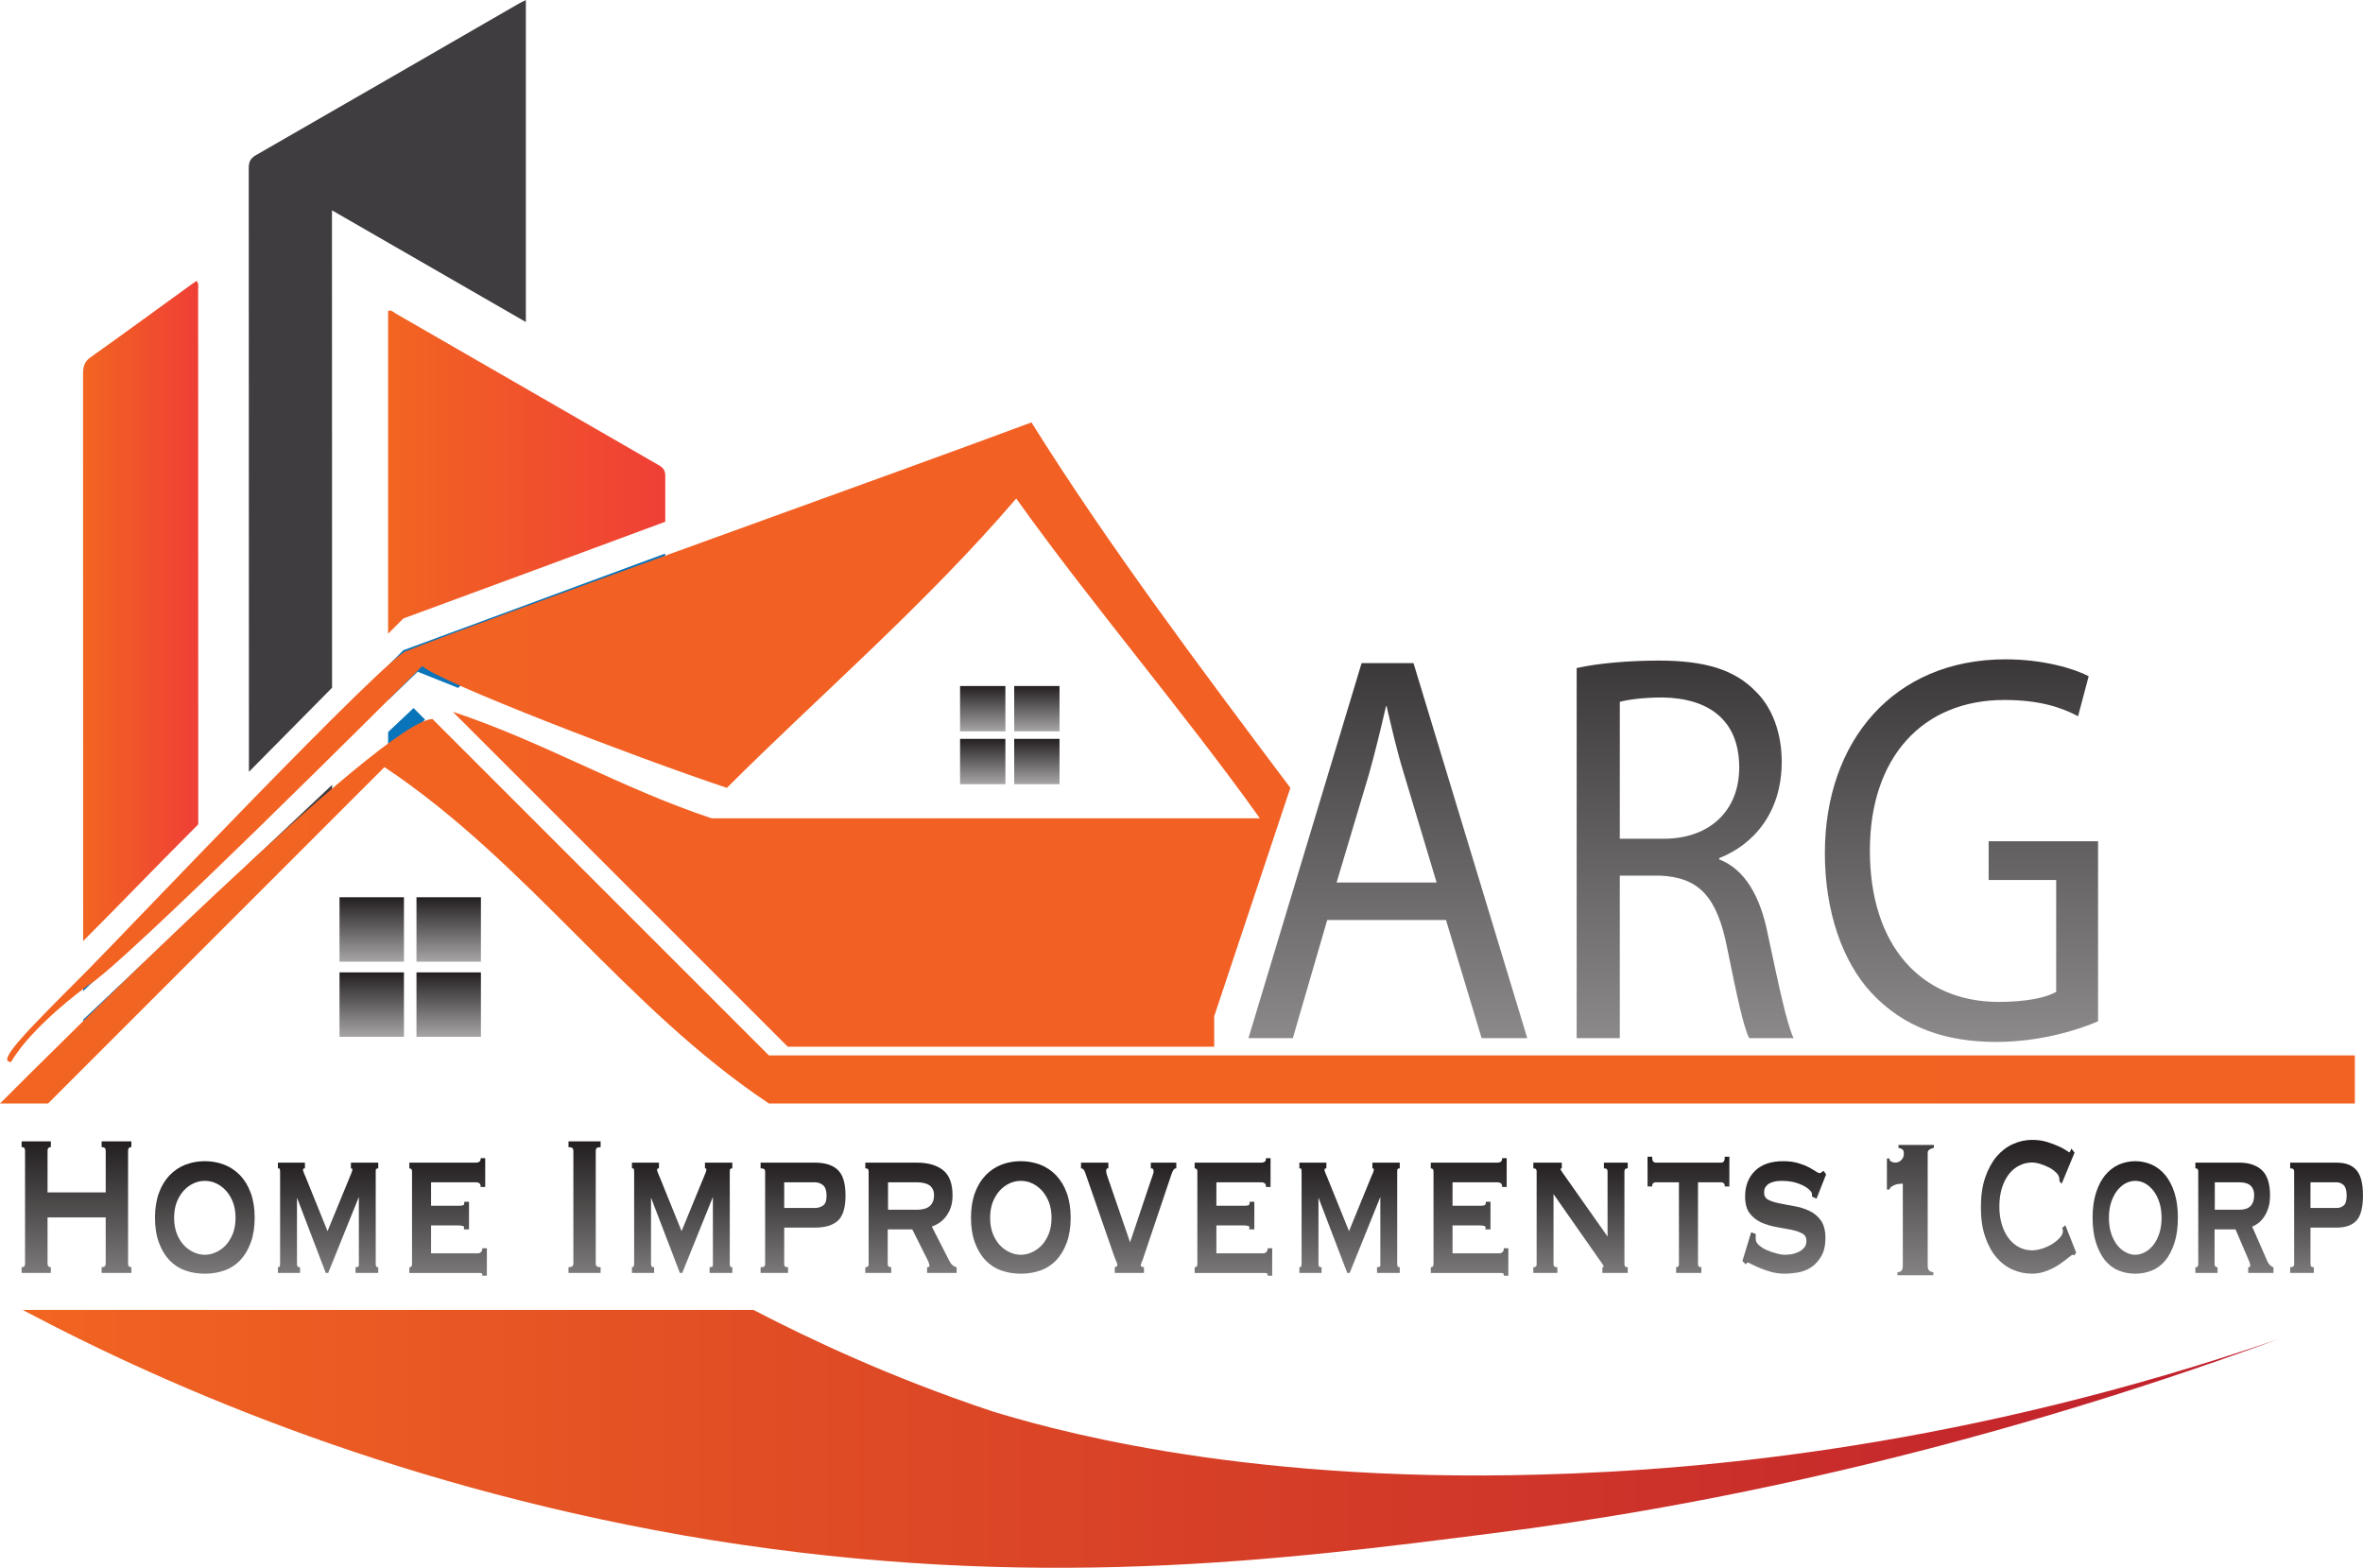
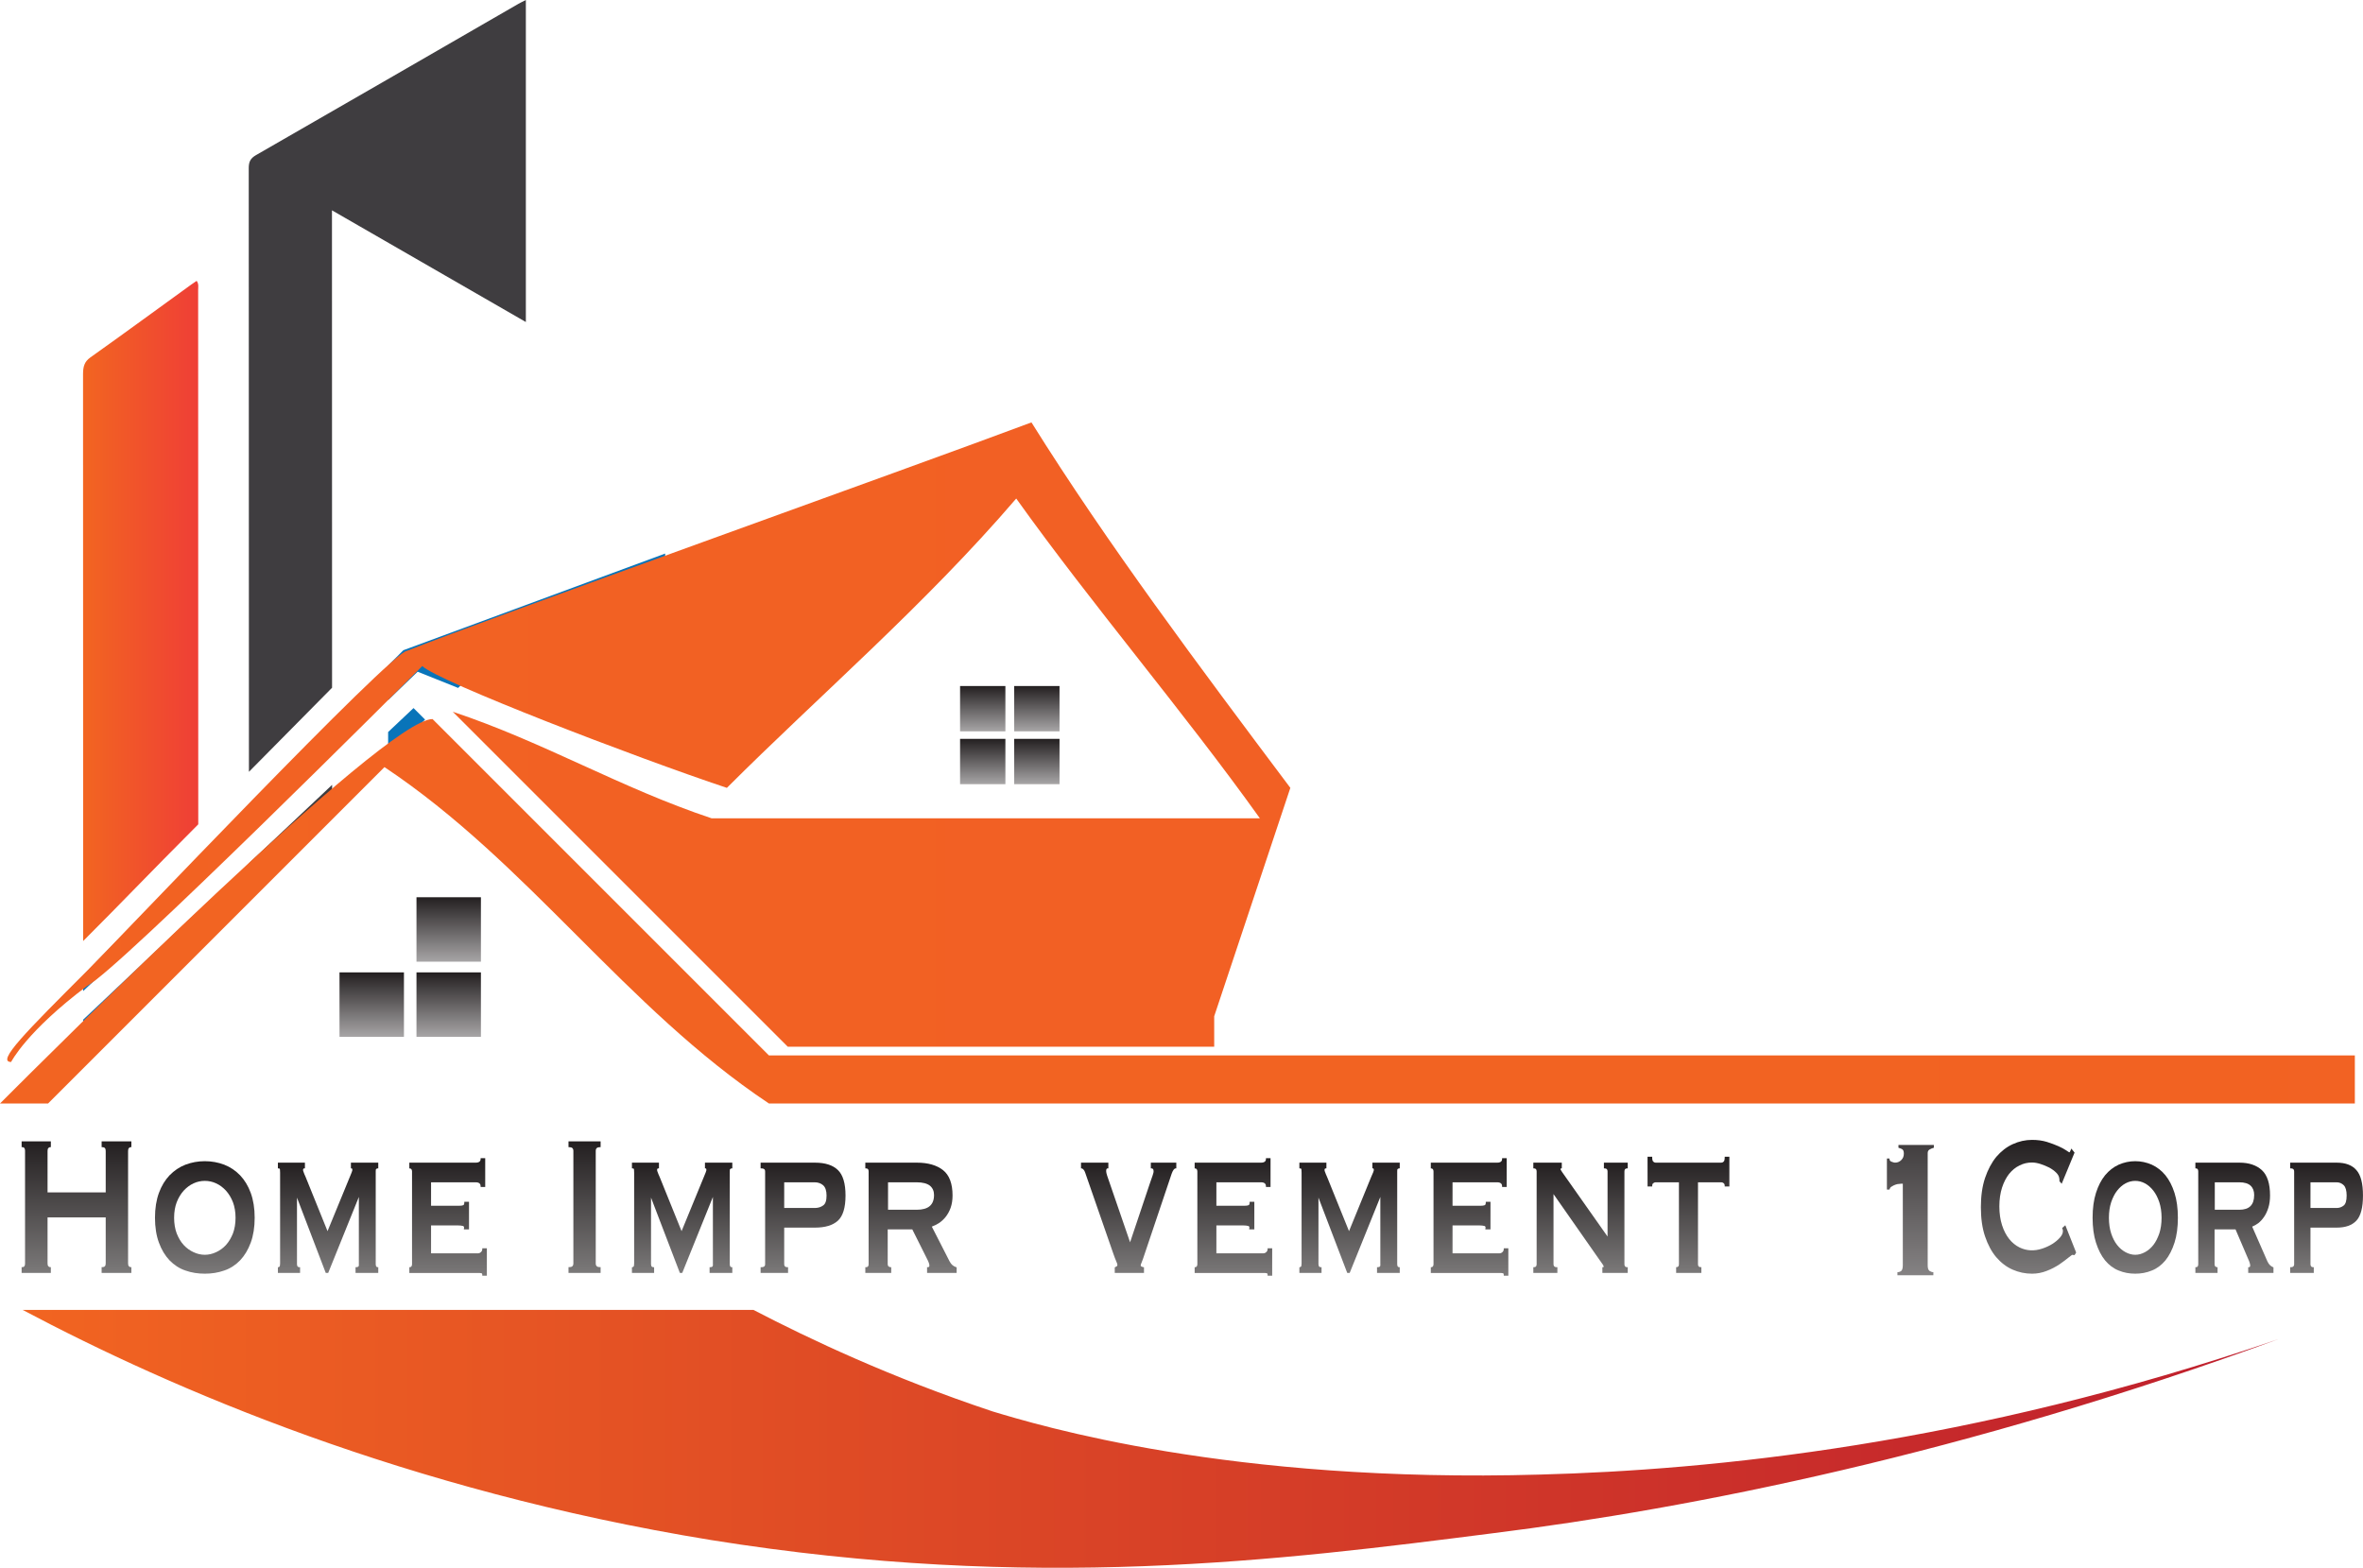
<svg xmlns="http://www.w3.org/2000/svg" width="100%" height="100%" viewBox="0 0 7454 4946" version="1.1" xml:space="preserve" style="fill-rule:evenodd;clip-rule:evenodd;stroke-linejoin:round;stroke-miterlimit:2;">
  <g transform="matrix(1,0,0,1,-293.511,-364.492)">
    <g transform="matrix(4.167,0,0,4.167,0,0)">
      <g transform="matrix(-48.785,0,0,48.785,376.232,791.124)">
-         <rect x="0" y="-0.5" width="1" height="1" style="fill:url(#_Linear1);" />
-       </g>
+         </g>
    </g>
    <g transform="matrix(4.167,0,0,4.167,0,0)">
      <g transform="matrix(-48.785,0,0,48.785,434.502,791.124)">
        <rect x="0" y="-0.5" width="1" height="1" style="fill:url(#_Linear2);" />
      </g>
    </g>
    <g transform="matrix(4.167,0,0,4.167,0,0)">
      <g transform="matrix(-48.785,0,0,48.785,376.231,848.006)">
        <rect x="-0" y="-0.5" width="1" height="1" style="fill:url(#_Linear3);" />
      </g>
    </g>
    <g transform="matrix(4.167,0,0,4.167,0,0)">
      <g transform="matrix(-48.785,0,0,48.785,434.501,848.006)">
        <rect x="-0" y="-0.5" width="1" height="1" style="fill:url(#_Linear4);" />
      </g>
    </g>
    <g transform="matrix(4.167,0,0,4.167,0,0)">
      <g transform="matrix(-34.305,0,0,34.305,831.528,623.979)">
        <rect x="0" y="-0.5" width="1" height="1" style="fill:url(#_Linear5);" />
      </g>
    </g>
    <g transform="matrix(4.167,0,0,4.167,0,0)">
      <g transform="matrix(-34.305,0,0,34.305,872.504,623.98)">
        <rect x="0" y="-0.5" width="1" height="1" style="fill:url(#_Linear6);" />
      </g>
    </g>
    <g transform="matrix(4.167,0,0,4.167,0,0)">
      <g transform="matrix(-34.305,0,0,34.305,831.528,663.978)">
        <rect x="-0" y="-0.5" width="1" height="1" style="fill:url(#_Linear7);" />
      </g>
    </g>
    <g transform="matrix(4.167,0,0,4.167,0,0)">
      <g transform="matrix(-34.305,0,0,34.305,872.504,663.979)">
        <rect x="-0" y="-0.5" width="1" height="1" style="fill:url(#_Linear8);" />
      </g>
    </g>
    <g transform="matrix(4.167,0,0,4.167,0,0)">
      <g transform="matrix(1707.46,0,0,-1707.46,87.59,1195.25)">
        <path d="M0,0.068C0.066,0.033 0.17,-0.012 0.305,-0.034C0.448,-0.057 0.558,-0.043 0.652,-0.031C0.74,-0.02 0.861,0.004 1,0.055C0.863,0.008 0.748,-0.003 0.673,-0.005C0.535,-0.009 0.45,0.017 0.43,0.023C0.385,0.038 0.349,0.055 0.324,0.068L0,0.068Z" style="fill:url(#_Linear9);fill-rule:nonzero;" />
      </g>
    </g>
    <g transform="matrix(4.167,0,0,4.167,0,0)">
      <g transform="matrix(1,0,0,1,321.743,500.345)">
        <path d="M0,-241.437L0,-253.648C49.252,-225.272 97.706,-197.356 146.774,-169.087L146.774,-412.867C144.602,-411.758 142.841,-410.954 141.171,-409.991C74.967,-371.783 8.799,-333.513 -57.489,-295.451C-61.775,-292.99 -63.009,-290.334 -63.006,-285.561C-62.888,-133.231 -62.894,19.1 -62.863,171.43C-43.416,151.721 -22.444,130.51 0.071,107.778C-0.013,-8.627 0.001,-125.032 0,-241.437" style="fill:rgb(63,61,64);fill-rule:nonzero;" />
      </g>
    </g>
    <g transform="matrix(4.167,0,0,4.167,0,0)">
      <g transform="matrix(209.797,0,0,-209.797,364.256,444.902)">
-         <path d="M-0,0.582L-0,-0.583C0.018,-0.565 0.036,-0.547 0.055,-0.528C0.37,-0.412 0.685,-0.296 1,-0.179L1,-0.013C1,0.008 0.991,0.017 0.975,0.026C0.66,0.208 0.344,0.39 0.028,0.572C0.021,0.576 0.015,0.583 0.006,0.583C0.004,0.583 0.002,0.583 -0,0.582Z" style="fill:url(#_Linear10);fill-rule:nonzero;" />
-       </g>
+         </g>
    </g>
    <g transform="matrix(4.167,0,0,4.167,0,0)">
      <g transform="matrix(87.225,0,0,-87.225,133.299,549.994)">
        <path d="M0.938,2.832C0.646,2.621 0.356,2.408 0.063,2.2C0.013,2.164 -0,2.123 -0,2.055C0.001,0.415 0.001,-1.225 0.001,-2.865C0.36,-2.506 0.552,-2.301 1,-1.852C1,-0.399 0.999,1.329 0.999,2.783C0.999,2.809 1.006,2.839 0.986,2.865C0.969,2.853 0.953,2.843 0.938,2.832Z" style="fill:url(#_Linear11);fill-rule:nonzero;" />
      </g>
    </g>
    <g transform="matrix(4.167,0,0,4.167,0,0)">
      <g transform="matrix(1,0,0,1,258.891,687.571)">
        <path d="M0,65.76C0.001,67.591 -0.876,69.677 1.065,71.685C19.899,53.613 38.538,35.504 57.489,17.727C61.391,14.066 62.974,10.461 62.968,5.11C62.964,1.432 62.963,-2.246 62.96,-5.925C41.972,13.871 20.985,33.666 -0.003,53.462C-0.001,57.561 -0.001,61.661 0,65.76" style="fill:rgb(63,61,64);fill-rule:nonzero;" />
      </g>
    </g>
    <g transform="matrix(4.167,0,0,4.167,0,0)">
      <g transform="matrix(1,0,0,1,364.256,640.675)">
        <path d="M0,0.974L0,18.137C2.35,16.011 3.676,14.873 4.935,13.665C12.613,6.302 20.294,-1.058 27.974,-8.418L19.229,-17.163C12.819,-11.117 6.41,-5.072 0,0.974" style="fill:rgb(9,116,185);fill-rule:nonzero;" />
      </g>
    </g>
    <g transform="matrix(4.167,0,0,4.167,0,0)">
      <g transform="matrix(1,0,0,1,133.407,777.27)">
        <path d="M0,102.783C1.773,101.569 2.724,101.093 3.457,100.39C30.255,74.668 56.997,48.888 83.87,23.244C86.629,20.611 87.066,17.757 87.065,14.301C87.063,9.534 87.063,4.767 87.062,0C58.041,27.372 29.021,54.744 0,82.117L0,102.783" style="fill:rgb(9,116,185);fill-rule:nonzero;" />
      </g>
    </g>
    <g transform="matrix(4.167,0,0,4.167,0,0)">
      <g transform="matrix(36380.4,0,0,-36380.4,-984.589,777.352)">
        <path d="M0.038,0.004C0.037,0.004 0.03,-0.003 0.029,-0.004L0.03,-0.004C0.033,-0.001 0.035,0.001 0.037,0.003C0.04,0.001 0.042,-0.002 0.045,-0.004L0.078,-0.004L0.078,-0.003L0.045,-0.003C0.043,-0.001 0.038,0.004 0.038,0.004Z" style="fill:url(#_Linear12);fill-rule:nonzero;" />
      </g>
    </g>
    <g transform="matrix(4.167,0,0,4.167,0,0)">
      <g transform="matrix(-0.531,-0.847,-0.847,0.531,258.306,659.361)">
        <path d="M-32.868,-54.373C-26.035,-58.649 -19.202,-62.926 -12.37,-67.202C-19.67,-36.051 -26.5,-7.015 -32.868,19.931C-38.77,23.63 -44.672,27.328 -50.575,31.028C-45.138,4.665 -39.236,-23.804 -32.868,-54.373" style="fill:rgb(63,61,64);fill-rule:nonzero;" />
      </g>
    </g>
    <g transform="matrix(4.167,0,0,4.167,0,0)">
      <g transform="matrix(1,0,0,1,386.62,556.707)">
        <path d="M0,39.278C10.201,43.374 20.401,47.471 30.602,51.567C41.058,41.52 51.506,31.463 61.923,21.374C65.19,18.211 94.545,48.409 98.443,51.833C98.443,51.833 103.667,54.391 134.526,66.783C148.405,72.243 176.395,79.945 187.432,89.442C187.564,87.192 187.318,40.839 187.318,39.805C187.323,-12.725 187.295,-18.324 187.356,-50.164C121.291,-25.771 55.225,-1.377 -10.841,23.017C-14.724,26.928 -18.556,30.789 -22.364,34.627L-22.364,60.816C-15.042,53.767 -7.599,46.599 0,39.278" style="fill:rgb(9,116,185);fill-rule:nonzero;" />
      </g>
    </g>
    <g transform="matrix(4.167,0,0,4.167,0,0)">
      <g transform="matrix(-0.757,-0.653,-0.653,0.757,111.001,797.118)">
        <path d="M-43.523,-117.158C-40.209,-66.698 -37.632,-25.246 -35.789,7.199C-38.366,10.19 -40.945,13.181 -43.523,16.172C-46.837,-14.567 -50.885,-54.315 -55.67,-103.074C-51.62,-107.768 -47.572,-112.463 -43.523,-117.158" style="fill:rgb(9,116,185);fill-rule:nonzero;" />
      </g>
    </g>
    <g transform="matrix(4.167,0,0,4.167,0,0)">
      <g transform="matrix(11528.4,0,0,-11528.4,-589.791,649.341)">
        <path d="M0.125,0.021C0.117,0.018 0.089,0.008 0.084,0.006C0.083,0.006 0.065,-0.013 0.063,-0.015C0.059,-0.019 0.057,-0.021 0.058,-0.021C0.058,-0.021 0.059,-0.019 0.063,-0.016C0.065,-0.015 0.084,0.004 0.085,0.005C0.086,0.004 0.099,-0.001 0.105,-0.003C0.111,0.003 0.118,0.009 0.124,0.016C0.129,0.009 0.135,0.002 0.14,-0.005L0.104,-0.005C0.098,-0.003 0.093,-0 0.087,0.002C0.094,-0.005 0.101,-0.012 0.109,-0.02L0.137,-0.02L0.137,-0.018L0.142,-0.003C0.136,0.005 0.13,0.013 0.125,0.021Z" style="fill:url(#_Linear13);fill-rule:nonzero;" />
      </g>
    </g>
    <g transform="matrix(4.167,0,0,4.167,0,0)">
      <g transform="matrix(0,473.27,473.27,0,1291.44,499.541)">
-         <path d="M0.494,0.339C0.587,0.339 0.667,0.367 0.717,0.413C0.773,0.465 0.796,0.532 0.796,0.613C0.796,0.685 0.776,0.746 0.763,0.776L0.475,0.776L0.475,0.601L0.537,0.601L0.537,0.709L0.716,0.709C0.725,0.693 0.732,0.662 0.732,0.617C0.732,0.493 0.642,0.411 0.49,0.411C0.34,0.411 0.249,0.496 0.249,0.626C0.249,0.68 0.26,0.716 0.275,0.744L0.211,0.761C0.199,0.738 0.184,0.689 0.184,0.628C0.184,0.449 0.315,0.339 0.494,0.339ZM0.198,-0.058L0.79,-0.058L0.79,0.011L0.53,0.011L0.53,0.076C0.533,0.138 0.564,0.167 0.647,0.183C0.721,0.198 0.773,0.209 0.79,0.218L0.79,0.289C0.767,0.278 0.709,0.266 0.625,0.248C0.563,0.236 0.52,0.211 0.504,0.17L0.502,0.17C0.48,0.226 0.428,0.27 0.348,0.27C0.302,0.27 0.261,0.255 0.235,0.228C0.201,0.195 0.186,0.148 0.186,0.074C0.186,0.027 0.19,-0.023 0.198,-0.058ZM0.252,0.011C0.249,0.022 0.245,0.046 0.245,0.079C0.246,0.152 0.28,0.202 0.357,0.202C0.426,0.202 0.471,0.155 0.471,0.081L0.471,0.011L0.252,0.011ZM0.19,-0.402L0.79,-0.583L0.79,-0.512L0.601,-0.457L0.601,-0.267L0.79,-0.21L0.79,-0.137L0.19,-0.319L0.19,-0.402ZM0.367,-0.39C0.331,-0.38 0.294,-0.371 0.259,-0.363L0.259,-0.362C0.293,-0.354 0.329,-0.346 0.368,-0.334L0.541,-0.282L0.541,-0.442L0.367,-0.39Z" style="fill:url(#_Linear14);fill-rule:nonzero;" />
-       </g>
+         </g>
    </g>
    <g transform="matrix(4.167,0,0,4.167,0,0)">
      <g transform="matrix(0,194.231,194.231,0,1488.55,909.182)">
        <path d="M0.232,0.098L0.243,0.098C0.245,0.105 0.247,0.11 0.249,0.113C0.252,0.117 0.257,0.119 0.266,0.119C0.276,0.119 0.284,0.116 0.291,0.109C0.297,0.103 0.301,0.095 0.301,0.085C0.301,0.08 0.299,0.076 0.297,0.07C0.295,0.065 0.291,0.063 0.285,0.063L0.285,0.053L0.406,0.053L0.406,0.063C0.4,0.065 0.396,0.067 0.394,0.072C0.391,0.076 0.389,0.081 0.387,0.086C0.385,0.091 0.384,0.096 0.384,0.101C0.383,0.107 0.383,0.111 0.383,0.115L0.701,0.115C0.712,0.115 0.719,0.113 0.723,0.109C0.726,0.105 0.728,0.1 0.728,0.094L0.74,0.094L0.74,0.234L0.728,0.234C0.728,0.229 0.726,0.224 0.723,0.219C0.719,0.214 0.712,0.212 0.701,0.212L0.264,0.212C0.258,0.212 0.253,0.214 0.25,0.219C0.247,0.224 0.245,0.229 0.243,0.236L0.232,0.236L0.232,0.098Z" style="fill:url(#_Linear15);fill-rule:nonzero;" />
      </g>
    </g>
    <g transform="matrix(4.167,0,0,4.167,0,0)">
      <g transform="matrix(0,99.611,99.611,0,128.348,951.548)">
        <path d="M0,0.191L0.044,0.191L0.044,0.196C0.044,0.214 0.053,0.222 0.073,0.222L0.388,0.222L0.388,-0.22L0.073,-0.22C0.063,-0.22 0.055,-0.218 0.051,-0.214C0.046,-0.21 0.044,-0.205 0.044,-0.2L0.044,-0.195L0,-0.195L0,-0.417L0.044,-0.417L0.044,-0.412C0.044,-0.403 0.047,-0.391 0.073,-0.391L0.927,-0.391C0.953,-0.391 0.956,-0.403 0.956,-0.412L0.956,-0.417L1,-0.417L1,-0.195L0.956,-0.195L0.956,-0.2C0.956,-0.205 0.954,-0.21 0.949,-0.214C0.945,-0.218 0.937,-0.22 0.927,-0.22L0.578,-0.22L0.578,0.222L0.927,0.222C0.947,0.222 0.956,0.214 0.956,0.196L0.956,0.191L1,0.191L1,0.417L0.956,0.417L0.956,0.412C0.956,0.407 0.954,0.402 0.949,0.398C0.945,0.394 0.937,0.392 0.927,0.392L0.073,0.392C0.063,0.392 0.055,0.394 0.051,0.398C0.046,0.402 0.044,0.407 0.044,0.412L0.044,0.417L0,0.417L0,0.191Z" style="fill:url(#_Linear16);fill-rule:nonzero;" />
      </g>
    </g>
    <g transform="matrix(4.167,0,0,4.167,0,0)">
      <g transform="matrix(0,85.177,85.177,0,225.496,966.545)">
        <path d="M0.031,-0.172C0.052,-0.226 0.084,-0.273 0.125,-0.313C0.167,-0.353 0.219,-0.385 0.282,-0.408C0.345,-0.431 0.419,-0.443 0.503,-0.443C0.587,-0.443 0.662,-0.431 0.724,-0.408C0.787,-0.385 0.84,-0.353 0.882,-0.313C0.923,-0.273 0.954,-0.226 0.972,-0.172C0.991,-0.119 1,-0.061 1,0C1,0.061 0.991,0.118 0.972,0.172C0.954,0.226 0.923,0.273 0.882,0.313C0.84,0.353 0.787,0.385 0.724,0.408C0.662,0.431 0.587,0.443 0.503,0.443C0.419,0.443 0.345,0.431 0.282,0.408C0.219,0.385 0.167,0.353 0.125,0.313C0.084,0.273 0.052,0.226 0.031,0.172C0.011,0.119 -0,0.061 -0,0C-0,-0.061 0.011,-0.119 0.031,-0.172ZM0.809,-0.1C0.794,-0.133 0.773,-0.162 0.745,-0.188C0.717,-0.214 0.682,-0.234 0.642,-0.25C0.602,-0.265 0.555,-0.273 0.503,-0.273C0.451,-0.273 0.405,-0.265 0.365,-0.25C0.324,-0.234 0.29,-0.213 0.262,-0.188C0.234,-0.162 0.212,-0.133 0.197,-0.1C0.182,-0.068 0.175,-0.034 0.175,0C0.175,0.034 0.182,0.068 0.197,0.1C0.212,0.133 0.234,0.162 0.262,0.188C0.29,0.213 0.324,0.234 0.365,0.25C0.405,0.265 0.452,0.273 0.503,0.273C0.555,0.273 0.602,0.265 0.642,0.25C0.682,0.234 0.717,0.213 0.745,0.188C0.773,0.162 0.794,0.133 0.809,0.1C0.824,0.068 0.832,0.034 0.832,-0C0.832,-0.034 0.824,-0.068 0.809,-0.1Z" style="fill:url(#_Linear17);fill-rule:nonzero;" />
      </g>
    </g>
    <g transform="matrix(4.167,0,0,4.167,0,0)">
      <g transform="matrix(0,83.489,83.489,0,318.798,967.67)">
        <path d="M-0,0.207L0.052,0.207L0.052,0.213C0.052,0.215 0.052,0.22 0.067,0.22C0.069,0.22 0.074,0.219 0.088,0.214C0.099,0.209 0.114,0.203 0.132,0.196L0.621,-0.005L0.129,-0.204C0.111,-0.212 0.098,-0.218 0.088,-0.221C0.079,-0.225 0.072,-0.227 0.067,-0.227C0.054,-0.227 0.052,-0.221 0.052,-0.216L0.052,-0.21L-0,-0.21L-0,-0.455L0.052,-0.455L0.052,-0.449C0.052,-0.443 0.054,-0.44 0.056,-0.438C0.058,-0.437 0.064,-0.435 0.091,-0.435L0.913,-0.435C0.933,-0.435 0.939,-0.438 0.941,-0.439C0.944,-0.442 0.947,-0.446 0.948,-0.451L0.949,-0.455L1,-0.455L1,-0.254L0.948,-0.254L0.948,-0.26C0.948,-0.27 0.944,-0.282 0.92,-0.282L0.317,-0.282L1,-0.021L1,0.001L0.311,0.279L0.921,0.279C0.93,0.28 0.937,0.279 0.941,0.276C0.945,0.272 0.948,0.265 0.948,0.255L0.948,0.249L1,0.249L1,0.455L0.948,0.455L0.948,0.449C0.948,0.445 0.946,0.441 0.942,0.437C0.938,0.434 0.93,0.432 0.92,0.432L0.076,0.432C0.066,0.432 0.059,0.433 0.057,0.437C0.054,0.441 0.052,0.445 0.052,0.449L0.052,0.455L-0,0.455L-0,0.207Z" style="fill:url(#_Linear18);fill-rule:nonzero;" />
      </g>
    </g>
    <g transform="matrix(4.167,0,0,4.167,0,0)">
      <g transform="matrix(0,88.926,88.926,0,409.651,964.296)">
        <path d="M-0,0.277L0.006,0.277C0.019,0.277 0.038,0.272 0.038,0.234L0.038,-0.33L0.087,-0.33L0.087,-0.325C0.087,-0.321 0.089,-0.317 0.093,-0.313C0.097,-0.309 0.104,-0.307 0.113,-0.307L0.902,-0.307C0.911,-0.307 0.918,-0.309 0.922,-0.313C0.926,-0.317 0.928,-0.321 0.928,-0.325L0.928,-0.33L0.977,-0.33L0.977,0.252C0.977,0.265 0.977,0.275 0.979,0.283C0.979,0.285 0.98,0.291 0.994,0.291L1,0.291L1,0.33L0.767,0.33L0.767,0.291L0.773,0.291C0.784,0.291 0.793,0.287 0.799,0.28C0.806,0.273 0.81,0.264 0.81,0.252L0.81,-0.145L0.572,-0.145L0.572,0.079C0.572,0.1 0.574,0.116 0.577,0.127C0.579,0.132 0.583,0.139 0.599,0.135L0.606,0.134L0.606,0.178L0.371,0.178L0.371,0.138L0.377,0.138C0.39,0.138 0.397,0.135 0.4,0.129C0.403,0.122 0.405,0.109 0.405,0.092L0.405,-0.145L0.205,-0.145L0.205,0.234C0.205,0.272 0.225,0.277 0.24,0.277L0.245,0.277L0.245,0.316L-0,0.316L-0,0.277Z" style="fill:url(#_Linear19);fill-rule:nonzero;" />
      </g>
    </g>
    <g transform="matrix(4.167,0,0,4.167,0,0)">
      <g transform="matrix(0,99.611,99.611,0,512.955,951.548)">
        <path d="M0,-0.122L0.044,-0.122L0.044,-0.117C0.044,-0.095 0.053,-0.085 0.073,-0.085L0.927,-0.085C0.947,-0.085 0.956,-0.095 0.956,-0.117L0.956,-0.122L1,-0.122L1,0.122L0.956,0.122L0.956,0.117C0.956,0.095 0.947,0.085 0.927,0.085L0.073,0.085C0.053,0.085 0.044,0.095 0.044,0.117L0.044,0.122L0,0.122L0,-0.122Z" style="fill:url(#_Linear20);fill-rule:nonzero;" />
      </g>
    </g>
    <g transform="matrix(4.167,0,0,4.167,0,0)">
      <g transform="matrix(0,83.489,83.489,0,586.813,967.67)">
        <path d="M-0,0.207L0.052,0.207L0.052,0.213C0.052,0.215 0.052,0.22 0.067,0.22C0.069,0.22 0.074,0.219 0.088,0.214C0.099,0.209 0.114,0.203 0.132,0.196L0.621,-0.005L0.129,-0.204C0.111,-0.212 0.098,-0.218 0.088,-0.221C0.079,-0.225 0.072,-0.227 0.067,-0.227C0.054,-0.227 0.052,-0.221 0.052,-0.216L0.052,-0.21L-0,-0.21L-0,-0.455L0.052,-0.455L0.052,-0.449C0.052,-0.443 0.054,-0.44 0.056,-0.438C0.058,-0.437 0.064,-0.435 0.091,-0.435L0.913,-0.435C0.933,-0.435 0.939,-0.438 0.941,-0.439C0.944,-0.442 0.947,-0.446 0.948,-0.451L0.949,-0.455L1,-0.455L1,-0.254L0.948,-0.254L0.948,-0.26C0.948,-0.27 0.944,-0.282 0.92,-0.282L0.317,-0.282L0.996,-0.022L1,-0.021L1,0.001L0.311,0.279L0.921,0.279C0.93,0.28 0.937,0.279 0.941,0.276C0.945,0.272 0.948,0.265 0.948,0.255L0.948,0.249L1,0.249L1,0.455L0.948,0.455L0.948,0.449C0.948,0.445 0.946,0.441 0.942,0.437C0.938,0.434 0.93,0.432 0.92,0.432L0.076,0.432C0.066,0.432 0.059,0.433 0.057,0.437C0.054,0.441 0.052,0.445 0.052,0.449L0.052,0.455L-0,0.455L-0,0.207Z" style="fill:url(#_Linear21);fill-rule:nonzero;" />
      </g>
    </g>
    <g transform="matrix(4.167,0,0,4.167,0,0)">
      <g transform="matrix(0,83.489,83.489,0,678.364,967.67)">
        <path d="M-0,-0.385L0.052,-0.385L0.052,-0.379C0.052,-0.347 0.068,-0.344 0.08,-0.344L0.92,-0.344C0.932,-0.344 0.948,-0.347 0.948,-0.379L0.948,-0.385L1,-0.385L1,-0.136L0.948,-0.136L0.948,-0.142C0.948,-0.162 0.939,-0.171 0.92,-0.171L0.589,-0.171L0.589,0.108C0.589,0.2 0.568,0.27 0.526,0.316C0.484,0.362 0.407,0.385 0.298,0.385C0.189,0.385 0.111,0.362 0.067,0.316C0.022,0.27 -0,0.2 -0,0.108L-0,-0.385ZM0.178,-0.171L0.178,0.105C0.178,0.135 0.187,0.162 0.205,0.182C0.222,0.202 0.254,0.213 0.298,0.213C0.344,0.213 0.374,0.203 0.388,0.182C0.403,0.162 0.411,0.136 0.411,0.105L0.411,-0.171L0.178,-0.171Z" style="fill:url(#_Linear22);fill-rule:nonzero;" />
      </g>
    </g>
    <g transform="matrix(4.167,0,0,4.167,0,0)">
      <g transform="matrix(0,83.489,83.489,0,760.057,967.67)">
        <path d="M-0,-0.414L0.052,-0.414L0.052,-0.408C0.052,-0.391 0.061,-0.384 0.08,-0.384L0.92,-0.384C0.939,-0.384 0.948,-0.391 0.948,-0.408L0.948,-0.414L1,-0.414L1,-0.179L0.948,-0.179L0.948,-0.185C0.948,-0.191 0.945,-0.196 0.941,-0.203C0.937,-0.208 0.93,-0.211 0.92,-0.211L0.605,-0.211L0.605,0.012L0.867,0.143C0.897,0.159 0.919,0.167 0.933,0.167C0.943,0.167 0.948,0.163 0.948,0.152L0.948,0.146L1,0.146L1,0.414L0.949,0.414L0.948,0.41C0.944,0.398 0.938,0.387 0.93,0.377C0.922,0.367 0.91,0.358 0.895,0.35L0.58,0.189C0.572,0.21 0.562,0.231 0.549,0.252C0.534,0.275 0.515,0.296 0.491,0.315C0.468,0.333 0.44,0.349 0.408,0.36C0.376,0.371 0.339,0.377 0.298,0.377C0.19,0.377 0.113,0.348 0.068,0.291C0.023,0.234 -0,0.155 -0,0.054L-0,-0.414ZM0.178,-0.208L0.178,0.051C0.178,0.106 0.189,0.147 0.209,0.172C0.23,0.197 0.258,0.209 0.293,0.209C0.383,0.209 0.427,0.158 0.427,0.051L0.427,-0.208L0.178,-0.208Z" style="fill:url(#_Linear23);fill-rule:nonzero;" />
      </g>
    </g>
    <g transform="matrix(4.167,0,0,4.167,0,0)">
      <g transform="matrix(0,85.177,85.177,0,843.218,966.545)">
-         <path d="M0.031,-0.172C0.052,-0.226 0.084,-0.273 0.125,-0.313C0.167,-0.353 0.219,-0.385 0.282,-0.408C0.345,-0.431 0.419,-0.443 0.503,-0.443C0.587,-0.443 0.662,-0.431 0.724,-0.408C0.787,-0.385 0.84,-0.353 0.882,-0.313C0.923,-0.273 0.954,-0.226 0.972,-0.172C0.991,-0.118 1,-0.061 1,-0C1,0.061 0.991,0.118 0.972,0.172C0.954,0.226 0.923,0.273 0.882,0.313C0.84,0.353 0.787,0.385 0.724,0.408C0.662,0.431 0.587,0.443 0.503,0.443C0.419,0.443 0.345,0.431 0.282,0.408C0.219,0.385 0.167,0.353 0.125,0.313C0.084,0.273 0.052,0.226 0.031,0.172C0.011,0.119 -0,0.061 -0,-0C-0,-0.061 0.011,-0.119 0.031,-0.172ZM0.809,-0.1C0.794,-0.133 0.773,-0.162 0.745,-0.188C0.717,-0.214 0.682,-0.234 0.642,-0.25C0.602,-0.265 0.555,-0.273 0.503,-0.273C0.451,-0.273 0.405,-0.265 0.365,-0.25C0.324,-0.234 0.29,-0.213 0.262,-0.188C0.234,-0.162 0.212,-0.133 0.197,-0.1C0.182,-0.068 0.175,-0.034 0.175,-0C0.175,0.034 0.182,0.068 0.197,0.1C0.212,0.133 0.234,0.162 0.262,0.188C0.29,0.213 0.324,0.234 0.365,0.25C0.405,0.265 0.452,0.273 0.503,0.273C0.555,0.273 0.602,0.265 0.642,0.25C0.682,0.234 0.717,0.213 0.745,0.188C0.773,0.162 0.794,0.133 0.809,0.1C0.824,0.068 0.832,0.034 0.832,-0C0.832,-0.034 0.824,-0.068 0.809,-0.1Z" style="fill:url(#_Linear24);fill-rule:nonzero;" />
-       </g>
+         </g>
    </g>
    <g transform="matrix(4.167,0,0,4.167,0,0)">
      <g transform="matrix(0,83.489,83.489,0,924.839,967.67)">
        <path d="M-0,0.201L0.052,0.201L0.052,0.207C0.052,0.215 0.055,0.225 0.074,0.226C0.084,0.227 0.097,0.224 0.114,0.218C0.132,0.211 0.159,0.202 0.195,0.19L0.722,0.013L0.179,-0.174C0.157,-0.182 0.136,-0.189 0.118,-0.195C0.1,-0.201 0.085,-0.204 0.076,-0.204C0.052,-0.204 0.052,-0.194 0.052,-0.19L0.052,-0.184L-0,-0.184L-0,-0.432L0.052,-0.432L0.052,-0.426C0.052,-0.421 0.056,-0.416 0.062,-0.41C0.069,-0.403 0.078,-0.398 0.091,-0.394L0.825,-0.139C0.854,-0.129 0.877,-0.12 0.893,-0.113C0.913,-0.104 0.922,-0.102 0.927,-0.102C0.934,-0.102 0.937,-0.105 0.939,-0.107C0.942,-0.112 0.945,-0.117 0.948,-0.123L0.95,-0.126L1,-0.126L1,0.139L0.949,0.139L0.948,0.135C0.944,0.118 0.939,0.109 0.933,0.109C0.927,0.109 0.917,0.112 0.904,0.118C0.891,0.124 0.864,0.133 0.825,0.146L0.1,0.39C0.069,0.401 0.052,0.414 0.052,0.426L0.052,0.432L-0,0.432L-0,0.201Z" style="fill:url(#_Linear25);fill-rule:nonzero;" />
      </g>
    </g>
    <g transform="matrix(4.167,0,0,4.167,0,0)">
      <g transform="matrix(0,88.926,88.926,0,1004.15,964.296)">
        <path d="M-0,0.277L0.006,0.277C0.019,0.277 0.038,0.272 0.038,0.234L0.038,-0.33L0.087,-0.33L0.087,-0.325C0.087,-0.321 0.089,-0.317 0.093,-0.313C0.097,-0.309 0.104,-0.307 0.113,-0.307L0.902,-0.307C0.911,-0.307 0.918,-0.309 0.922,-0.313C0.926,-0.317 0.928,-0.321 0.928,-0.325L0.928,-0.33L0.977,-0.33L0.977,0.252C0.977,0.265 0.977,0.275 0.979,0.283C0.979,0.285 0.98,0.291 0.994,0.291L1,0.291L1,0.33L0.767,0.33L0.767,0.291L0.773,0.291C0.784,0.291 0.793,0.287 0.799,0.28C0.806,0.273 0.81,0.264 0.81,0.252L0.81,-0.145L0.572,-0.145L0.572,0.079C0.572,0.1 0.574,0.116 0.577,0.127C0.579,0.132 0.583,0.139 0.599,0.135L0.606,0.134L0.606,0.178L0.371,0.178L0.371,0.138L0.377,0.138C0.39,0.138 0.397,0.135 0.4,0.129C0.403,0.122 0.405,0.109 0.405,0.092L0.405,-0.145L0.205,-0.145L0.205,0.234C0.205,0.272 0.225,0.277 0.24,0.277L0.245,0.277L0.245,0.316L-0,0.316L-0,0.277Z" style="fill:url(#_Linear26);fill-rule:nonzero;" />
      </g>
    </g>
    <g transform="matrix(4.167,0,0,4.167,0,0)">
      <g transform="matrix(0,83.489,83.489,0,1092.07,967.67)">
        <path d="M-0,0.207L0.052,0.207L0.052,0.213C0.052,0.215 0.052,0.22 0.067,0.22C0.069,0.22 0.075,0.219 0.088,0.214C0.099,0.209 0.114,0.203 0.132,0.195L0.621,-0.005L0.129,-0.204C0.111,-0.212 0.098,-0.218 0.088,-0.221C0.079,-0.225 0.072,-0.227 0.067,-0.227C0.054,-0.227 0.052,-0.221 0.052,-0.216L0.052,-0.21L-0,-0.21L-0,-0.455L0.052,-0.455L0.052,-0.449C0.052,-0.443 0.054,-0.44 0.056,-0.438C0.058,-0.437 0.064,-0.435 0.091,-0.435L0.913,-0.435C0.933,-0.435 0.939,-0.438 0.941,-0.439C0.944,-0.442 0.947,-0.446 0.948,-0.451L0.949,-0.455L1,-0.455L1,-0.254L0.948,-0.254L0.948,-0.26C0.948,-0.27 0.944,-0.282 0.92,-0.282L0.317,-0.282L1,-0.021L1,0.001L0.311,0.279L0.921,0.279C0.93,0.28 0.937,0.279 0.941,0.276C0.945,0.272 0.948,0.265 0.948,0.255L0.948,0.249L1,0.249L1,0.455L0.948,0.455L0.948,0.449C0.948,0.445 0.946,0.441 0.942,0.437C0.938,0.434 0.93,0.432 0.92,0.432L0.076,0.432C0.066,0.432 0.059,0.433 0.057,0.437C0.054,0.441 0.052,0.445 0.052,0.449L0.052,0.455L-0,0.455L-0,0.207Z" style="fill:url(#_Linear27);fill-rule:nonzero;" />
      </g>
    </g>
    <g transform="matrix(4.167,0,0,4.167,0,0)">
      <g transform="matrix(0,88.926,88.926,0,1182.92,964.296)">
        <path d="M-0,0.277L0.006,0.277C0.019,0.277 0.038,0.272 0.038,0.234L0.038,-0.33L0.087,-0.33L0.087,-0.325C0.087,-0.321 0.089,-0.317 0.093,-0.313C0.097,-0.309 0.104,-0.307 0.113,-0.307L0.902,-0.307C0.911,-0.307 0.918,-0.309 0.922,-0.313C0.926,-0.317 0.928,-0.321 0.928,-0.325L0.928,-0.33L0.977,-0.33L0.977,0.252C0.977,0.265 0.977,0.275 0.979,0.283C0.979,0.285 0.98,0.291 0.994,0.291L1,0.291L1,0.33L0.767,0.33L0.767,0.291L0.773,0.291C0.784,0.291 0.793,0.287 0.799,0.28C0.806,0.273 0.81,0.264 0.81,0.252L0.81,-0.145L0.572,-0.145L0.572,0.079C0.572,0.1 0.574,0.116 0.577,0.127C0.579,0.132 0.583,0.139 0.599,0.135L0.606,0.134L0.606,0.178L0.371,0.178L0.371,0.138L0.377,0.138C0.39,0.138 0.397,0.135 0.4,0.129C0.403,0.122 0.405,0.109 0.405,0.092L0.405,-0.145L0.205,-0.145L0.205,0.234C0.205,0.272 0.225,0.277 0.24,0.277L0.245,0.277L0.245,0.316L-0,0.316L-0,0.277Z" style="fill:url(#_Linear28);fill-rule:nonzero;" />
      </g>
    </g>
    <g transform="matrix(4.167,0,0,4.167,0,0)">
      <g transform="matrix(0,83.489,83.489,0,1266.92,967.67)">
        <path d="M-0,0.212L0.052,0.212L0.052,0.218C0.052,0.237 0.061,0.245 0.08,0.245L0.67,0.245L0.115,-0.146C0.07,-0.179 0.06,-0.182 0.058,-0.182C0.056,-0.182 0.054,-0.182 0.052,-0.175L0.051,-0.17L-0,-0.17L-0,-0.428L0.052,-0.428L0.052,-0.422C0.052,-0.406 0.061,-0.398 0.08,-0.398L0.92,-0.398C0.939,-0.398 0.948,-0.406 0.948,-0.422L0.948,-0.428L1,-0.428L1,-0.21L0.948,-0.21L0.948,-0.216C0.948,-0.236 0.939,-0.245 0.92,-0.245L0.285,-0.245L0.863,0.159C0.882,0.173 0.899,0.185 0.914,0.195C0.933,0.209 0.94,0.21 0.942,0.21C0.946,0.21 0.948,0.209 0.948,0.204L0.948,0.198L1,0.198L1,0.428L0.948,0.428L0.948,0.422C0.948,0.406 0.939,0.398 0.92,0.398L0.08,0.398C0.061,0.398 0.052,0.406 0.052,0.422L0.052,0.428L-0,0.428L-0,0.212Z" style="fill:url(#_Linear29);fill-rule:nonzero;" />
      </g>
    </g>
    <g transform="matrix(4.167,0,0,4.167,0,0)">
      <g transform="matrix(0,87.988,87.988,0,1348.62,963.171)">
        <path d="M-0,0.312L0.006,0.312C0.024,0.312 0.036,0.309 0.042,0.303C0.048,0.297 0.051,0.29 0.051,0.283L0.051,-0.283C0.051,-0.29 0.048,-0.297 0.042,-0.303C0.036,-0.309 0.024,-0.312 0.006,-0.312L-0,-0.312L-0,-0.352L0.256,-0.352L0.256,-0.312L0.251,-0.312C0.24,-0.312 0.232,-0.309 0.228,-0.303C0.223,-0.297 0.22,-0.29 0.22,-0.283L0.22,-0.082L0.924,-0.082C0.934,-0.082 0.941,-0.084 0.944,-0.088C0.948,-0.092 0.95,-0.096 0.95,-0.1L0.95,-0.106L1,-0.106L1,0.111L0.95,0.111L0.95,0.105C0.95,0.089 0.942,0.082 0.924,0.082L0.22,0.082L0.22,0.283C0.22,0.29 0.223,0.297 0.228,0.303C0.232,0.309 0.24,0.312 0.251,0.312L0.256,0.312L0.256,0.352L-0,0.352L-0,0.312Z" style="fill:url(#_Linear30);fill-rule:nonzero;" />
      </g>
    </g>
    <g transform="matrix(4.167,0,0,4.167,0,0)">
      <g transform="matrix(0,85.177,85.177,0,1421.14,966.545)">
-         <path d="M0.085,-0.259C0.142,-0.318 0.219,-0.348 0.314,-0.348C0.378,-0.348 0.429,-0.334 0.464,-0.307C0.499,-0.28 0.526,-0.245 0.545,-0.204C0.563,-0.163 0.577,-0.118 0.585,-0.071C0.593,-0.024 0.601,0.02 0.609,0.06C0.617,0.1 0.628,0.134 0.643,0.16C0.656,0.185 0.678,0.197 0.708,0.197C0.734,0.197 0.756,0.19 0.771,0.175C0.787,0.161 0.8,0.143 0.809,0.122C0.819,0.1 0.825,0.079 0.828,0.057C0.831,0.035 0.832,0.016 0.832,0.001C0.832,-0.015 0.828,-0.038 0.821,-0.066C0.814,-0.094 0.804,-0.123 0.792,-0.152C0.78,-0.18 0.764,-0.205 0.747,-0.225C0.729,-0.245 0.711,-0.254 0.69,-0.254L0.67,-0.254C0.663,-0.253 0.657,-0.253 0.651,-0.253L0.647,-0.253L0.632,-0.294L0.888,-0.372L0.918,-0.341L0.911,-0.337C0.904,-0.333 0.901,-0.328 0.901,-0.323C0.901,-0.322 0.902,-0.316 0.917,-0.288C0.928,-0.267 0.94,-0.241 0.952,-0.211C0.965,-0.181 0.976,-0.147 0.986,-0.11C0.995,-0.073 1,-0.035 1,0.002C1,0.04 0.996,0.08 0.989,0.123C0.981,0.165 0.966,0.205 0.942,0.241C0.918,0.276 0.885,0.306 0.843,0.33C0.801,0.354 0.747,0.366 0.682,0.366C0.616,0.366 0.564,0.352 0.526,0.325C0.489,0.298 0.46,0.263 0.441,0.222C0.422,0.181 0.408,0.136 0.4,0.089C0.392,0.042 0.383,-0.002 0.375,-0.042C0.367,-0.082 0.357,-0.116 0.343,-0.142C0.33,-0.167 0.309,-0.179 0.279,-0.179C0.259,-0.179 0.243,-0.175 0.23,-0.167C0.217,-0.158 0.206,-0.147 0.198,-0.133C0.19,-0.118 0.184,-0.101 0.18,-0.082C0.176,-0.062 0.175,-0.042 0.175,-0.021C0.175,0.035 0.183,0.087 0.201,0.132C0.218,0.177 0.239,0.21 0.263,0.232C0.271,0.239 0.279,0.244 0.286,0.245L0.316,0.248L0.333,0.287L0.117,0.372L0.086,0.349L0.089,0.344C0.094,0.337 0.098,0.332 0.102,0.327C0.104,0.324 0.106,0.319 0.106,0.311C0.106,0.307 0.103,0.298 0.09,0.279C0.079,0.263 0.067,0.242 0.054,0.217C0.04,0.192 0.028,0.16 0.017,0.123C0.006,0.086 -0,0.041 -0,-0.011C-0,-0.117 0.029,-0.201 0.085,-0.259Z" style="fill:url(#_Linear31);fill-rule:nonzero;" />
-       </g>
+         </g>
    </g>
    <g transform="matrix(4.167,0,0,4.167,0,0)">
      <g transform="matrix(0,101.299,101.299,0,1606.05,950.423)">
        <path d="M0.032,-0.118C0.053,-0.164 0.085,-0.205 0.127,-0.241C0.17,-0.276 0.223,-0.304 0.285,-0.325C0.348,-0.346 0.421,-0.356 0.503,-0.356C0.586,-0.356 0.659,-0.346 0.721,-0.325C0.783,-0.304 0.836,-0.276 0.877,-0.241C0.919,-0.205 0.95,-0.164 0.97,-0.118C0.99,-0.072 1,-0.024 1,0.026C1,0.064 0.993,0.101 0.979,0.136C0.966,0.171 0.949,0.202 0.931,0.23C0.912,0.257 0.895,0.28 0.881,0.297C0.861,0.321 0.859,0.327 0.859,0.329C0.859,0.331 0.86,0.332 0.86,0.334C0.861,0.336 0.861,0.339 0.861,0.342L0.861,0.344L0.842,0.356L0.638,0.275L0.659,0.251L0.663,0.253C0.668,0.256 0.675,0.257 0.682,0.257C0.697,0.257 0.713,0.25 0.73,0.235C0.747,0.22 0.763,0.201 0.777,0.179C0.791,0.157 0.803,0.131 0.812,0.104C0.833,0.042 0.829,-0.015 0.804,-0.067C0.789,-0.097 0.768,-0.123 0.74,-0.145C0.712,-0.167 0.678,-0.185 0.637,-0.198C0.597,-0.211 0.549,-0.218 0.497,-0.218C0.445,-0.218 0.398,-0.211 0.357,-0.198C0.317,-0.185 0.282,-0.167 0.254,-0.145C0.227,-0.123 0.205,-0.097 0.191,-0.067C0.176,-0.038 0.169,-0.006 0.169,0.026C0.169,0.045 0.173,0.067 0.18,0.089C0.187,0.112 0.197,0.134 0.207,0.155C0.218,0.175 0.231,0.193 0.245,0.207C0.258,0.22 0.271,0.227 0.283,0.229C0.288,0.23 0.293,0.23 0.296,0.231L0.309,0.231L0.328,0.248L0.095,0.344L0.065,0.32C0.065,0.32 0.08,0.314 0.086,0.311C0.09,0.309 0.093,0.307 0.093,0.305C0.092,0.304 0.092,0.3 0.078,0.281C0.068,0.267 0.058,0.247 0.047,0.223C0.036,0.198 0.025,0.169 0.015,0.137C0.005,0.104 0,0.067 0,0.026C0,-0.024 0.011,-0.072 0.032,-0.118Z" style="fill:url(#_Linear32);fill-rule:nonzero;" />
      </g>
    </g>
    <g transform="matrix(4.167,0,0,4.167,0,0)">
      <g transform="matrix(0,85.177,85.177,0,1686.84,966.545)">
        <path d="M0.031,-0.147C0.052,-0.193 0.084,-0.234 0.125,-0.268C0.167,-0.302 0.219,-0.329 0.282,-0.349C0.345,-0.369 0.419,-0.379 0.503,-0.379C0.587,-0.379 0.662,-0.369 0.724,-0.349C0.787,-0.329 0.84,-0.302 0.882,-0.268C0.923,-0.234 0.954,-0.193 0.972,-0.147C0.991,-0.101 1,-0.052 1,0C1,0.052 0.991,0.101 0.972,0.147C0.954,0.193 0.923,0.234 0.882,0.268C0.84,0.302 0.787,0.329 0.724,0.349C0.662,0.369 0.587,0.379 0.503,0.379C0.419,0.379 0.345,0.369 0.282,0.349C0.219,0.329 0.167,0.302 0.125,0.268C0.084,0.234 0.052,0.193 0.031,0.147C0.011,0.101 -0,0.052 -0,0C-0,-0.052 0.011,-0.101 0.031,-0.147ZM0.809,-0.086C0.794,-0.114 0.773,-0.139 0.745,-0.161C0.717,-0.183 0.682,-0.201 0.642,-0.214C0.602,-0.227 0.555,-0.234 0.503,-0.234C0.451,-0.234 0.405,-0.227 0.365,-0.214C0.324,-0.2 0.29,-0.183 0.262,-0.161C0.234,-0.139 0.212,-0.114 0.197,-0.086C0.182,-0.058 0.175,-0.029 0.175,0C0.175,0.029 0.182,0.058 0.197,0.086C0.212,0.114 0.234,0.139 0.262,0.161C0.29,0.183 0.324,0.2 0.365,0.214C0.405,0.227 0.452,0.234 0.503,0.234C0.555,0.234 0.602,0.227 0.642,0.214C0.682,0.2 0.717,0.183 0.745,0.161C0.773,0.139 0.794,0.114 0.809,0.086C0.824,0.058 0.832,0.029 0.832,-0C0.832,-0.029 0.824,-0.058 0.809,-0.086Z" style="fill:url(#_Linear33);fill-rule:nonzero;" />
      </g>
    </g>
    <g transform="matrix(4.167,0,0,4.167,0,0)">
      <g transform="matrix(0,83.489,83.489,0,1761.92,967.67)">
        <path d="M-0,-0.354L0.052,-0.354L0.052,-0.349C0.052,-0.335 0.061,-0.328 0.08,-0.328L0.92,-0.328C0.939,-0.328 0.948,-0.335 0.948,-0.349L0.948,-0.354L1,-0.354L1,-0.153L0.948,-0.153L0.948,-0.158C0.948,-0.163 0.945,-0.168 0.941,-0.173C0.937,-0.178 0.93,-0.18 0.92,-0.18L0.605,-0.18L0.605,0.01L0.867,0.122C0.897,0.136 0.919,0.143 0.933,0.143C0.943,0.143 0.948,0.139 0.948,0.13L0.948,0.125L1,0.125L1,0.354L0.949,0.354L0.948,0.351C0.944,0.341 0.938,0.331 0.93,0.323C0.922,0.314 0.91,0.306 0.895,0.299L0.58,0.161C0.572,0.18 0.562,0.198 0.549,0.216C0.534,0.235 0.515,0.253 0.491,0.269C0.468,0.285 0.44,0.298 0.408,0.308C0.376,0.318 0.339,0.323 0.298,0.323C0.19,0.323 0.113,0.298 0.068,0.249C0.023,0.2 -0,0.132 -0,0.047L-0,-0.354ZM0.178,-0.178L0.178,0.044C0.178,0.091 0.189,0.126 0.209,0.147C0.23,0.169 0.258,0.179 0.293,0.179C0.383,0.179 0.427,0.135 0.427,0.044L0.427,-0.178L0.178,-0.178Z" style="fill:url(#_Linear34);fill-rule:nonzero;" />
      </g>
    </g>
    <g transform="matrix(4.167,0,0,4.167,0,0)">
      <g transform="matrix(0,83.489,83.489,0,1831.68,967.67)">
        <path d="M-0,-0.33L0.052,-0.33L0.052,-0.325C0.052,-0.297 0.068,-0.294 0.08,-0.294L0.92,-0.294C0.932,-0.294 0.948,-0.297 0.948,-0.325L0.948,-0.33L1,-0.33L1,-0.116L0.948,-0.116L0.948,-0.121C0.948,-0.138 0.939,-0.146 0.92,-0.146L0.589,-0.146L0.589,0.092C0.589,0.171 0.568,0.231 0.526,0.27C0.484,0.31 0.407,0.33 0.298,0.33C0.189,0.33 0.111,0.31 0.067,0.27C0.022,0.231 -0,0.171 -0,0.092L-0,-0.33ZM0.178,-0.146L0.178,0.09C0.178,0.116 0.187,0.138 0.205,0.156C0.222,0.173 0.254,0.182 0.298,0.182C0.344,0.182 0.374,0.173 0.388,0.156C0.403,0.138 0.411,0.116 0.411,0.09L0.411,-0.146L0.178,-0.146Z" style="fill:url(#_Linear35);fill-rule:nonzero;" />
      </g>
    </g>
  </g>
  <defs>
    <linearGradient id="_Linear1" x1="0" y1="0" x2="1" y2="0" gradientUnits="userSpaceOnUse" gradientTransform="matrix(6.12323e-17,1,-1,6.12323e-17,0.5,-0.5)">
      <stop offset="0" style="stop-color:rgb(35,31,32);stop-opacity:1" />
      <stop offset="1" style="stop-color:rgb(167,165,166);stop-opacity:1" />
    </linearGradient>
    <linearGradient id="_Linear2" x1="0" y1="0" x2="1" y2="0" gradientUnits="userSpaceOnUse" gradientTransform="matrix(6.12323e-17,1,-1,6.12323e-17,0.5,-0.5)">
      <stop offset="0" style="stop-color:rgb(35,31,32);stop-opacity:1" />
      <stop offset="1" style="stop-color:rgb(167,165,166);stop-opacity:1" />
    </linearGradient>
    <linearGradient id="_Linear3" x1="0" y1="0" x2="1" y2="0" gradientUnits="userSpaceOnUse" gradientTransform="matrix(6.12323e-17,1,-1,6.12323e-17,0.5,-0.5)">
      <stop offset="0" style="stop-color:rgb(35,31,32);stop-opacity:1" />
      <stop offset="1" style="stop-color:rgb(167,165,166);stop-opacity:1" />
    </linearGradient>
    <linearGradient id="_Linear4" x1="0" y1="0" x2="1" y2="0" gradientUnits="userSpaceOnUse" gradientTransform="matrix(6.12323e-17,1,-1,6.12323e-17,0.5,-0.5)">
      <stop offset="0" style="stop-color:rgb(35,31,32);stop-opacity:1" />
      <stop offset="1" style="stop-color:rgb(167,165,166);stop-opacity:1" />
    </linearGradient>
    <linearGradient id="_Linear5" x1="0" y1="0" x2="1" y2="0" gradientUnits="userSpaceOnUse" gradientTransform="matrix(6.12323e-17,1,-1,6.12323e-17,0.5,-0.5)">
      <stop offset="0" style="stop-color:rgb(35,31,32);stop-opacity:1" />
      <stop offset="1" style="stop-color:rgb(167,165,166);stop-opacity:1" />
    </linearGradient>
    <linearGradient id="_Linear6" x1="0" y1="0" x2="1" y2="0" gradientUnits="userSpaceOnUse" gradientTransform="matrix(6.12323e-17,1,-1,6.12323e-17,0.5,-0.5)">
      <stop offset="0" style="stop-color:rgb(35,31,32);stop-opacity:1" />
      <stop offset="1" style="stop-color:rgb(167,165,166);stop-opacity:1" />
    </linearGradient>
    <linearGradient id="_Linear7" x1="0" y1="0" x2="1" y2="0" gradientUnits="userSpaceOnUse" gradientTransform="matrix(6.12323e-17,1,-1,6.12323e-17,0.5,-0.5)">
      <stop offset="0" style="stop-color:rgb(35,31,32);stop-opacity:1" />
      <stop offset="1" style="stop-color:rgb(167,165,166);stop-opacity:1" />
    </linearGradient>
    <linearGradient id="_Linear8" x1="0" y1="0" x2="1" y2="0" gradientUnits="userSpaceOnUse" gradientTransform="matrix(6.12323e-17,1,-1,6.12323e-17,0.5,-0.5)">
      <stop offset="0" style="stop-color:rgb(35,31,32);stop-opacity:1" />
      <stop offset="1" style="stop-color:rgb(167,165,166);stop-opacity:1" />
    </linearGradient>
    <linearGradient id="_Linear9" x1="0" y1="0" x2="1" y2="0" gradientUnits="userSpaceOnUse" gradientTransform="matrix(1,0,0,1,0,0.011)">
      <stop offset="0" style="stop-color:rgb(242,101,33);stop-opacity:1" />
      <stop offset="1" style="stop-color:rgb(190,30,45);stop-opacity:1" />
      <stop offset="1" style="stop-color:rgb(190,30,45);stop-opacity:1" />
    </linearGradient>
    <linearGradient id="_Linear10" x1="0" y1="0" x2="1" y2="0" gradientUnits="userSpaceOnUse" gradientTransform="matrix(1,0,0,1,0,1.02004e-07)">
      <stop offset="0" style="stop-color:rgb(242,101,33);stop-opacity:1" />
      <stop offset="1" style="stop-color:rgb(239,63,54);stop-opacity:1" />
    </linearGradient>
    <linearGradient id="_Linear11" x1="0" y1="0" x2="1" y2="0" gradientUnits="userSpaceOnUse" gradientTransform="matrix(1,0,0,1,0,-1.24827e-05)">
      <stop offset="0" style="stop-color:rgb(242,101,33);stop-opacity:1" />
      <stop offset="1" style="stop-color:rgb(239,63,54);stop-opacity:1" />
    </linearGradient>
    <linearGradient id="_Linear12" x1="0" y1="0" x2="1" y2="0" gradientUnits="userSpaceOnUse" gradientTransform="matrix(1,0,0,1,0,3.91969e-09)">
      <stop offset="0" style="stop-color:rgb(242,101,33);stop-opacity:1" />
      <stop offset="1" style="stop-color:rgb(239,63,54);stop-opacity:1" />
    </linearGradient>
    <linearGradient id="_Linear13" x1="0" y1="0" x2="1" y2="0" gradientUnits="userSpaceOnUse" gradientTransform="matrix(1,0,0,1,0,8.13617e-05)">
      <stop offset="0" style="stop-color:rgb(242,101,33);stop-opacity:1" />
      <stop offset="1" style="stop-color:rgb(239,63,54);stop-opacity:1" />
    </linearGradient>
    <linearGradient id="_Linear14" x1="0" y1="0" x2="1" y2="0" gradientUnits="userSpaceOnUse" gradientTransform="matrix(1,0,0,1,0,0.193)">
      <stop offset="0" style="stop-color:rgb(35,31,32);stop-opacity:1" />
      <stop offset="1" style="stop-color:rgb(167,165,166);stop-opacity:1" />
    </linearGradient>
    <linearGradient id="_Linear15" x1="0" y1="0" x2="1" y2="0" gradientUnits="userSpaceOnUse" gradientTransform="matrix(1,0,0,1,0,0.289)">
      <stop offset="0" style="stop-color:rgb(35,31,32);stop-opacity:1" />
      <stop offset="1" style="stop-color:rgb(167,165,166);stop-opacity:1" />
    </linearGradient>
    <linearGradient id="_Linear16" x1="0" y1="0" x2="1" y2="0" gradientUnits="userSpaceOnUse" gradientTransform="matrix(1,0,0,1,0,-1.04145e-05)">
      <stop offset="0" style="stop-color:rgb(35,31,32);stop-opacity:1" />
      <stop offset="1" style="stop-color:rgb(123,121,121);stop-opacity:1" />
    </linearGradient>
    <linearGradient id="_Linear17" x1="0" y1="0" x2="1" y2="0" gradientUnits="userSpaceOnUse" gradientTransform="matrix(1,0,0,1,0,3.27554e-06)">
      <stop offset="0" style="stop-color:rgb(35,31,32);stop-opacity:1" />
      <stop offset="1" style="stop-color:rgb(123,121,121);stop-opacity:1" />
    </linearGradient>
    <linearGradient id="_Linear18" x1="0" y1="0" x2="1" y2="0" gradientUnits="userSpaceOnUse" gradientTransform="matrix(1,0,0,1,0,9.60363e-06)">
      <stop offset="0" style="stop-color:rgb(35,31,32);stop-opacity:1" />
      <stop offset="1" style="stop-color:rgb(123,121,121);stop-opacity:1" />
    </linearGradient>
    <linearGradient id="_Linear19" x1="0" y1="0" x2="1" y2="0" gradientUnits="userSpaceOnUse" gradientTransform="matrix(1,0,0,1,0,-1.35169e-06)">
      <stop offset="0" style="stop-color:rgb(35,31,32);stop-opacity:1" />
      <stop offset="1" style="stop-color:rgb(123,121,121);stop-opacity:1" />
    </linearGradient>
    <linearGradient id="_Linear20" x1="0" y1="0" x2="1" y2="0" gradientUnits="userSpaceOnUse" gradientTransform="matrix(1,0,0,1,0,-2.10819e-06)">
      <stop offset="0" style="stop-color:rgb(35,31,32);stop-opacity:1" />
      <stop offset="1" style="stop-color:rgb(123,121,121);stop-opacity:1" />
    </linearGradient>
    <linearGradient id="_Linear21" x1="0" y1="0" x2="1" y2="0" gradientUnits="userSpaceOnUse" gradientTransform="matrix(1,0,0,1,0,1.18099e-06)">
      <stop offset="0" style="stop-color:rgb(35,31,32);stop-opacity:1" />
      <stop offset="1" style="stop-color:rgb(123,121,121);stop-opacity:1" />
    </linearGradient>
    <linearGradient id="_Linear22" x1="0" y1="0" x2="1" y2="0" gradientUnits="userSpaceOnUse" gradientTransform="matrix(1,0,0,1,0,7.35664e-06)">
      <stop offset="0" style="stop-color:rgb(35,31,32);stop-opacity:1" />
      <stop offset="1" style="stop-color:rgb(123,121,121);stop-opacity:1" />
    </linearGradient>
    <linearGradient id="_Linear23" x1="0" y1="0" x2="1" y2="0" gradientUnits="userSpaceOnUse" gradientTransform="matrix(1,0,0,1,0,4.26881e-06)">
      <stop offset="0" style="stop-color:rgb(35,31,32);stop-opacity:1" />
      <stop offset="1" style="stop-color:rgb(123,121,121);stop-opacity:1" />
    </linearGradient>
    <linearGradient id="_Linear24" x1="0" y1="0" x2="1" y2="0" gradientUnits="userSpaceOnUse" gradientTransform="matrix(1,0,0,1,0,-3.88604e-06)">
      <stop offset="0" style="stop-color:rgb(35,31,32);stop-opacity:1" />
      <stop offset="1" style="stop-color:rgb(123,121,121);stop-opacity:1" />
    </linearGradient>
    <linearGradient id="_Linear25" x1="0" y1="0" x2="1" y2="0" gradientUnits="userSpaceOnUse" gradientTransform="matrix(1,0,0,1,0,3.8472e-06)">
      <stop offset="0" style="stop-color:rgb(35,31,32);stop-opacity:1" />
      <stop offset="1" style="stop-color:rgb(123,121,121);stop-opacity:1" />
    </linearGradient>
    <linearGradient id="_Linear26" x1="0" y1="0" x2="1" y2="0" gradientUnits="userSpaceOnUse" gradientTransform="matrix(1,0,0,1,0,-2.93278e-06)">
      <stop offset="0" style="stop-color:rgb(35,31,32);stop-opacity:1" />
      <stop offset="1" style="stop-color:rgb(123,121,121);stop-opacity:1" />
    </linearGradient>
    <linearGradient id="_Linear27" x1="0" y1="0" x2="1" y2="0" gradientUnits="userSpaceOnUse" gradientTransform="matrix(1,0,0,1,0,-1.0902e-05)">
      <stop offset="0" style="stop-color:rgb(35,31,32);stop-opacity:1" />
      <stop offset="1" style="stop-color:rgb(123,121,121);stop-opacity:1" />
    </linearGradient>
    <linearGradient id="_Linear28" x1="0" y1="0" x2="1" y2="0" gradientUnits="userSpaceOnUse" gradientTransform="matrix(1,0,0,1,0,1.62608e-06)">
      <stop offset="0" style="stop-color:rgb(35,31,32);stop-opacity:1" />
      <stop offset="1" style="stop-color:rgb(123,121,121);stop-opacity:1" />
    </linearGradient>
    <linearGradient id="_Linear29" x1="0" y1="0" x2="1" y2="0" gradientUnits="userSpaceOnUse" gradientTransform="matrix(1,0,0,1,0,1.73196e-06)">
      <stop offset="0" style="stop-color:rgb(35,31,32);stop-opacity:1" />
      <stop offset="1" style="stop-color:rgb(123,121,121);stop-opacity:1" />
    </linearGradient>
    <linearGradient id="_Linear30" x1="0" y1="0" x2="1" y2="0" gradientUnits="userSpaceOnUse" gradientTransform="matrix(1,0,0,1,0,-4.88701e-07)">
      <stop offset="0" style="stop-color:rgb(35,31,32);stop-opacity:1" />
      <stop offset="1" style="stop-color:rgb(123,121,121);stop-opacity:1" />
    </linearGradient>
    <linearGradient id="_Linear31" x1="0" y1="0" x2="1" y2="0" gradientUnits="userSpaceOnUse" gradientTransform="matrix(1,0,0,1,0,6.19183e-06)">
      <stop offset="0" style="stop-color:rgb(35,31,32);stop-opacity:1" />
      <stop offset="1" style="stop-color:rgb(123,121,121);stop-opacity:1" />
    </linearGradient>
    <linearGradient id="_Linear32" x1="0" y1="0" x2="1" y2="0" gradientUnits="userSpaceOnUse" gradientTransform="matrix(1,0,0,1,0,-8.21332e-06)">
      <stop offset="0" style="stop-color:rgb(35,31,32);stop-opacity:1" />
      <stop offset="1" style="stop-color:rgb(123,121,121);stop-opacity:1" />
    </linearGradient>
    <linearGradient id="_Linear33" x1="0" y1="0" x2="1" y2="0" gradientUnits="userSpaceOnUse" gradientTransform="matrix(1,0,0,1,0,-5.71048e-06)">
      <stop offset="0" style="stop-color:rgb(35,31,32);stop-opacity:1" />
      <stop offset="1" style="stop-color:rgb(123,121,121);stop-opacity:1" />
    </linearGradient>
    <linearGradient id="_Linear34" x1="0" y1="0" x2="1" y2="0" gradientUnits="userSpaceOnUse" gradientTransform="matrix(1,0,0,1,0,7.71357e-07)">
      <stop offset="0" style="stop-color:rgb(35,31,32);stop-opacity:1" />
      <stop offset="1" style="stop-color:rgb(123,121,121);stop-opacity:1" />
    </linearGradient>
    <linearGradient id="_Linear35" x1="0" y1="0" x2="1" y2="0" gradientUnits="userSpaceOnUse" gradientTransform="matrix(1,0,0,1,0,6.17565e-06)">
      <stop offset="0" style="stop-color:rgb(35,31,32);stop-opacity:1" />
      <stop offset="1" style="stop-color:rgb(123,121,121);stop-opacity:1" />
    </linearGradient>
  </defs>
</svg>